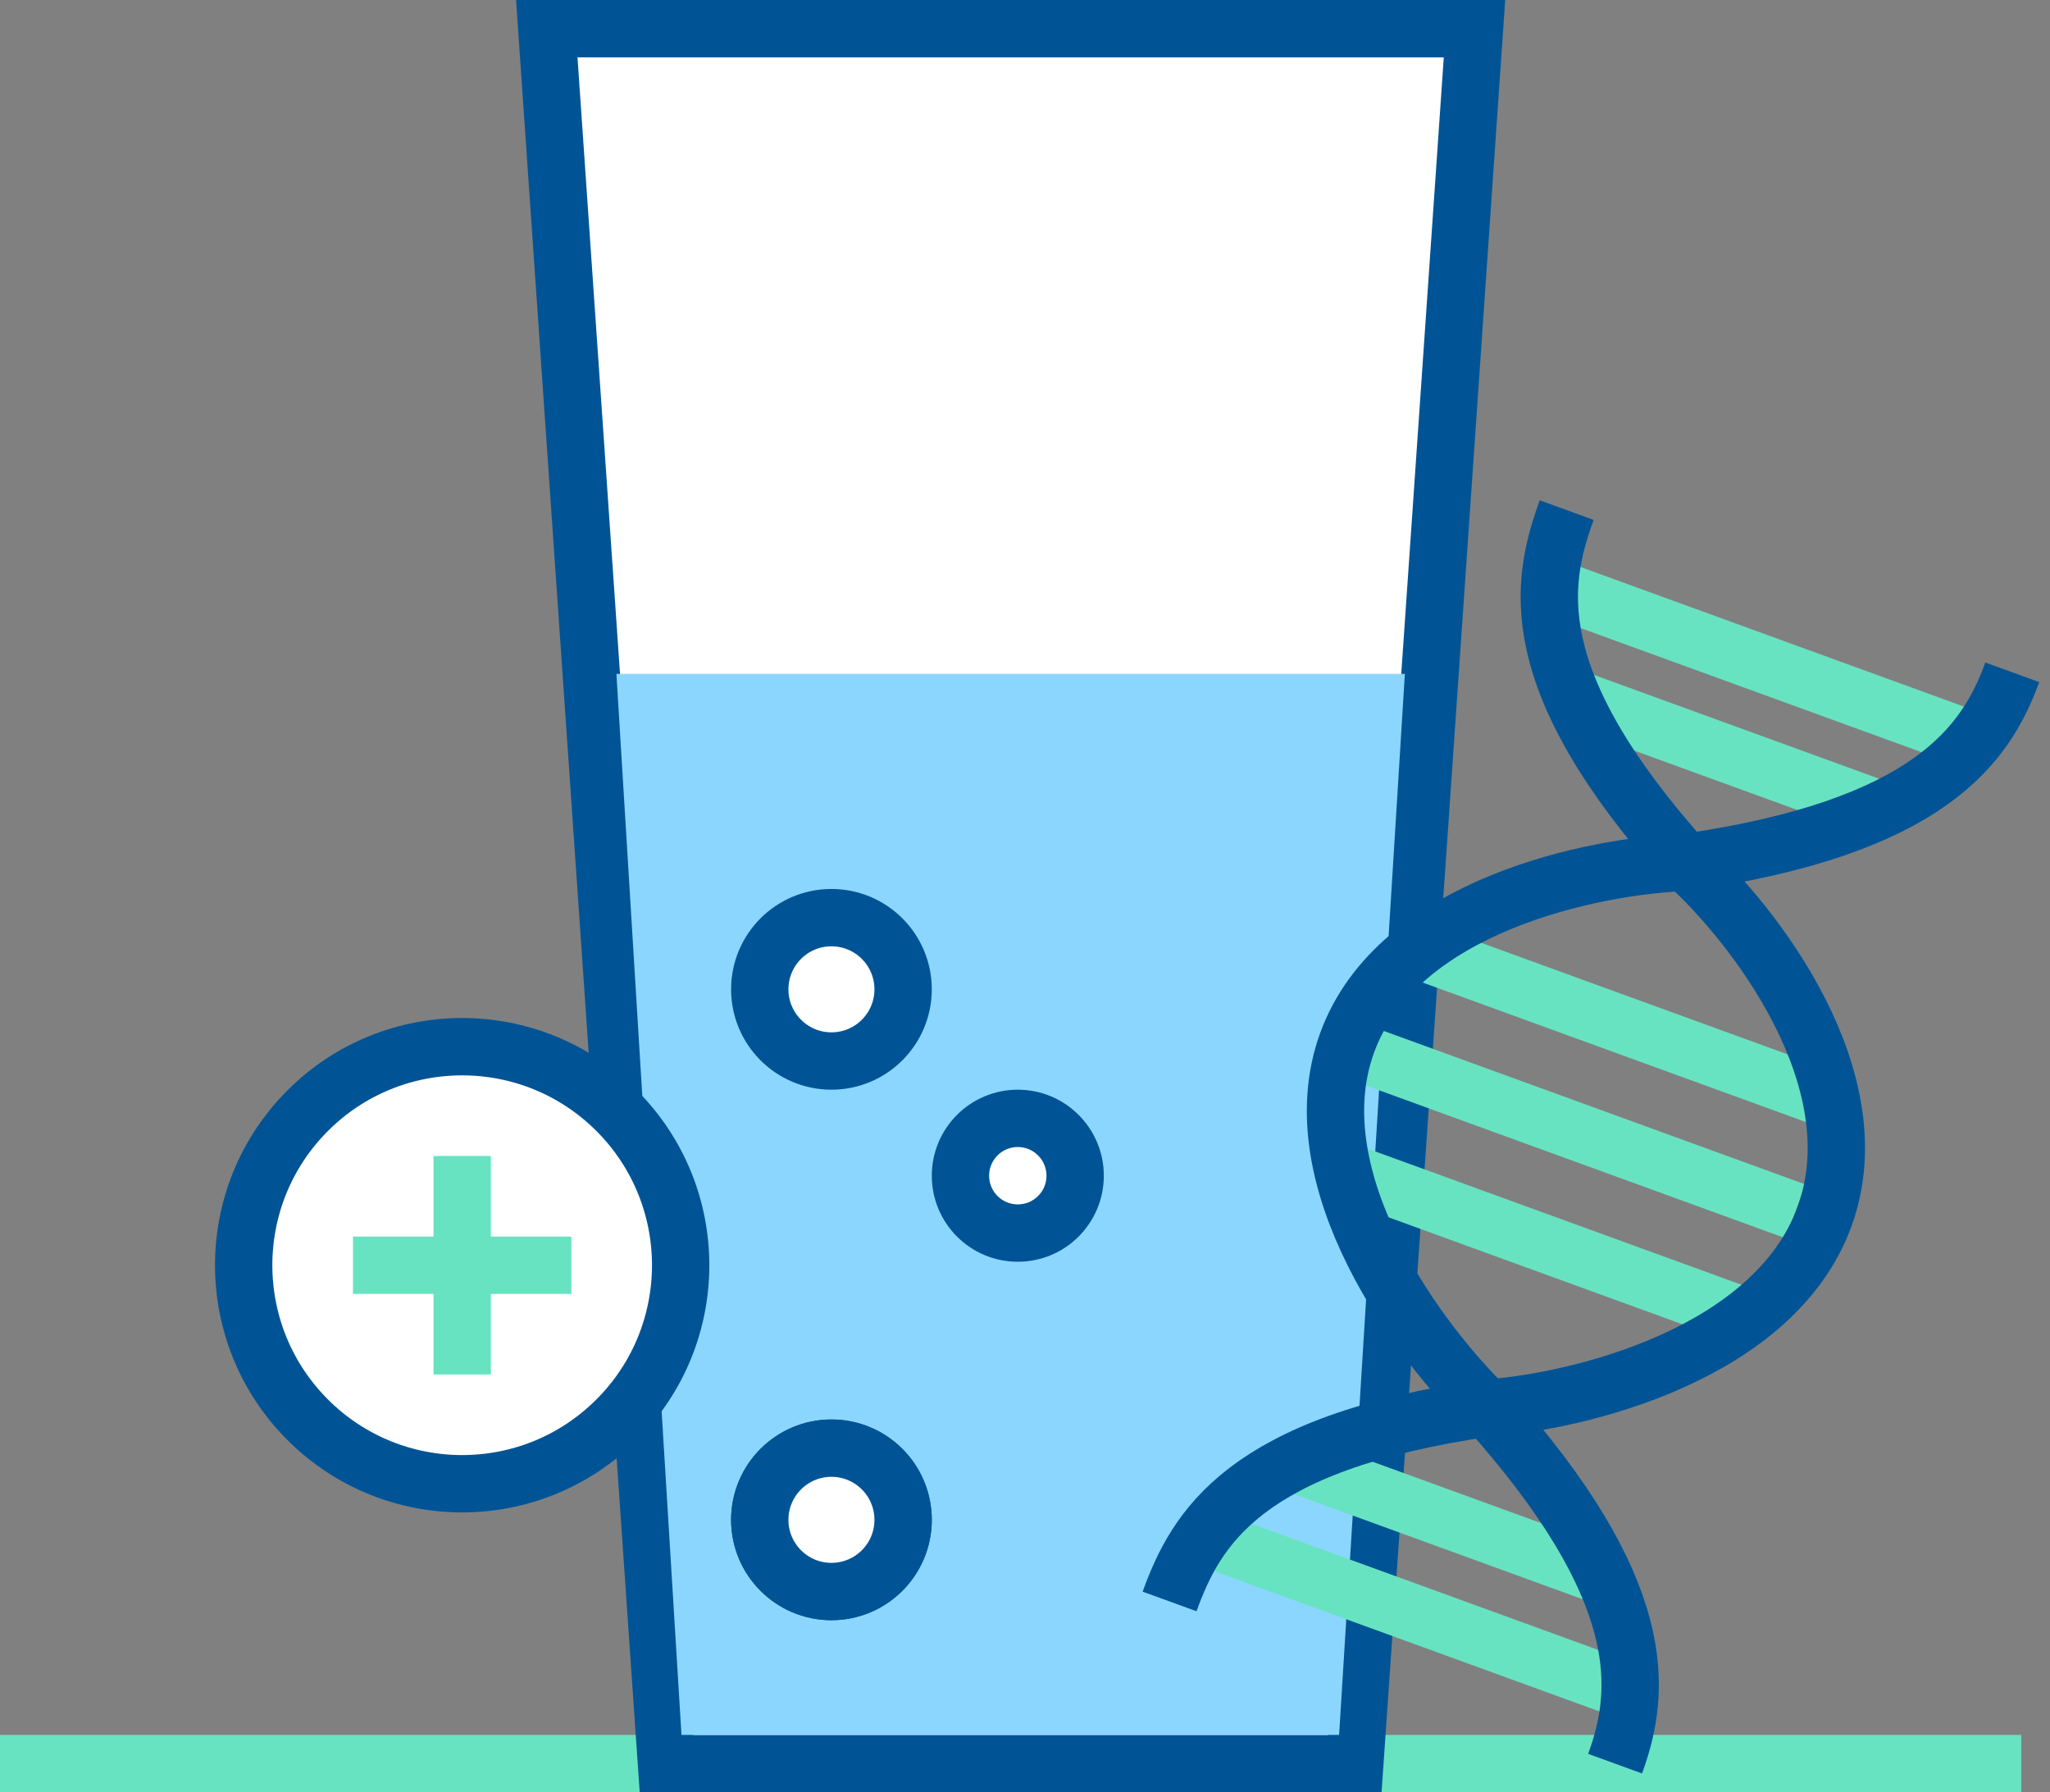
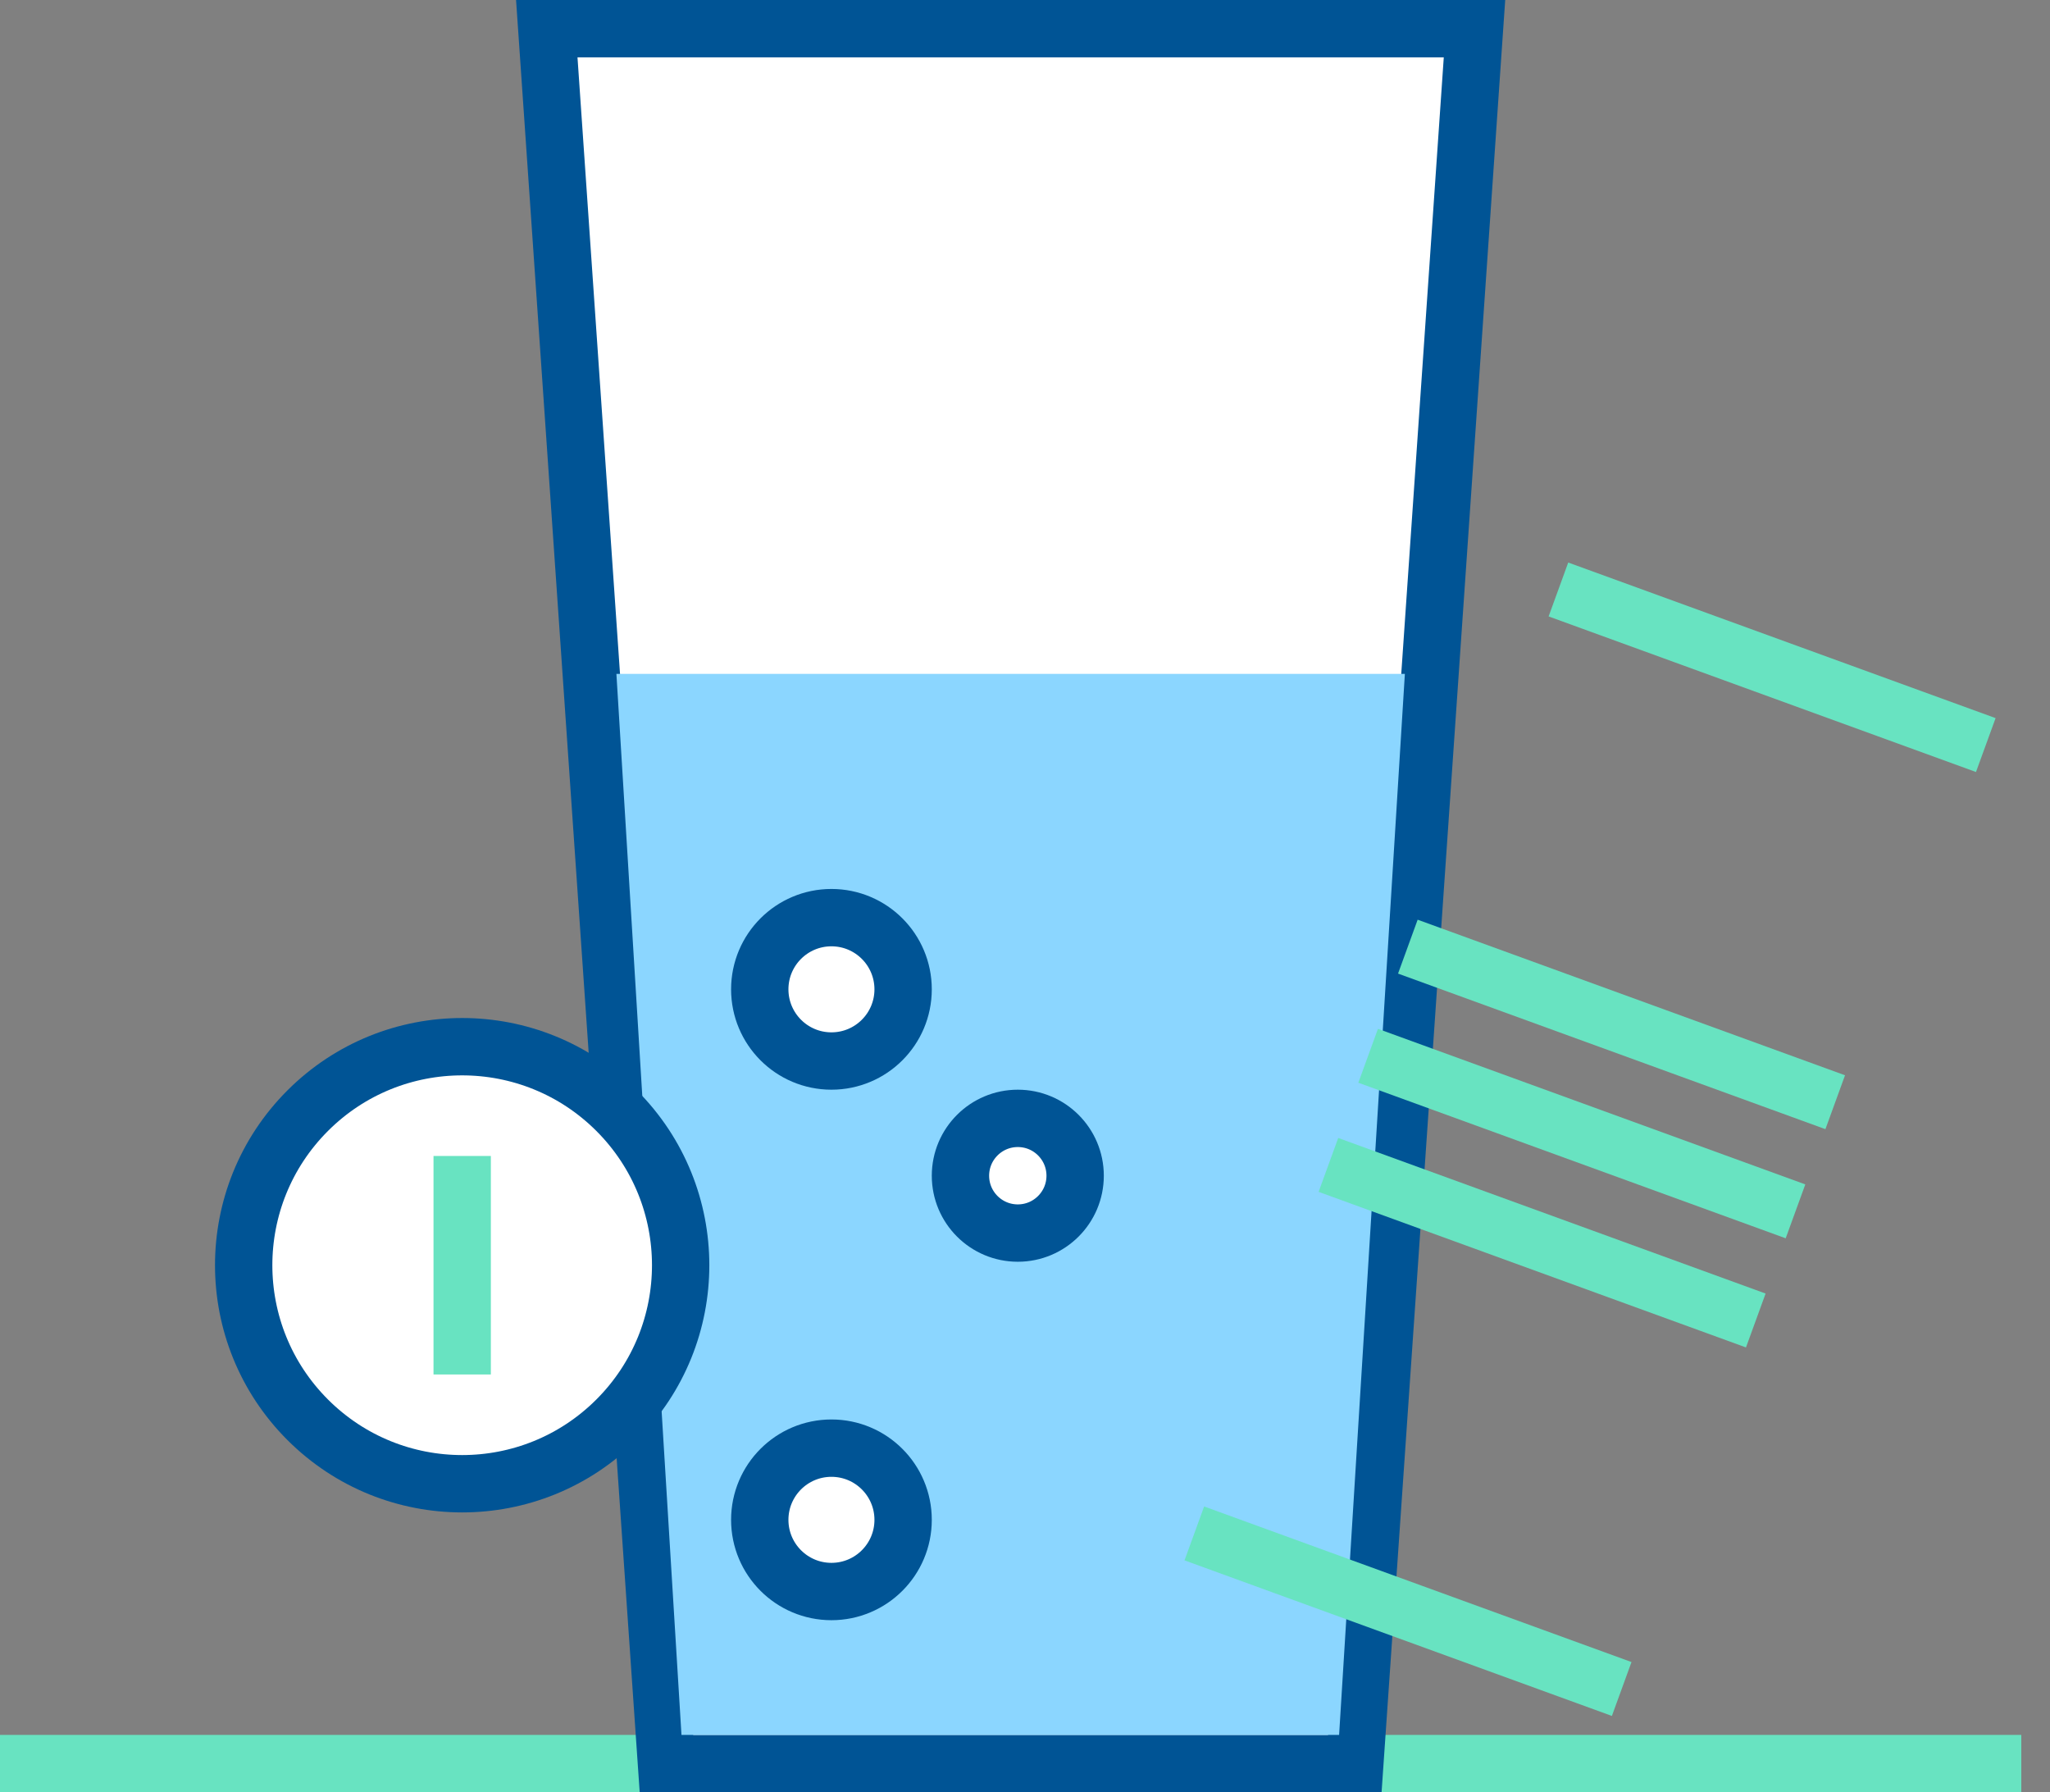
<svg xmlns="http://www.w3.org/2000/svg" fill="none" viewBox="0 0 143 125" height="125" width="143">
  <rect x="0" y="0" width="143" height="125" fill="#808080" stroke="none" />
  <path stroke-width="4" stroke="#68E3C1" d="M-0.002 123H140.998" />
  <path stroke-width="4" stroke="#005495" fill="white" d="M102.855 2L94.507 123H46.489L38.141 2H102.855Z" />
  <path fill="#8BD6FF" d="M70.474 121H83.981H93.411L97.998 47H42.998L47.537 121H56.967H70.474Z" />
  <path stroke-width="4" stroke="#68E3C1" d="M108.709 41.113L138.521 51.964" />
  <path stroke-width="4" stroke="#68E3C1" d="M83.311 106.947L113.123 117.798" />
  <path stroke-width="4" stroke="#68E3C1" d="M95.436 73.635L125.247 84.485" />
  <path stroke-width="4" stroke="#68E3C1" d="M92.665 81.246L122.477 92.097" />
  <path stroke-width="4" stroke="#68E3C1" d="M98.206 66.023L128.018 76.874" />
-   <path stroke-width="4" stroke="#68E3C1" d="M110.206 48.842L131.772 56.691" />
-   <path stroke-width="4" stroke="#68E3C1" d="M89.74 101.891L112.293 110.099" />
-   <path stroke-width="4" stroke="#005495" d="M81.584 111.692C83.43 106.618 86.754 100.644 103.733 98.204M103.733 98.204C115.17 110.987 114.511 117.93 112.664 123.005M103.733 98.204C99.126 93.755 90.472 82.338 93.971 72.724C97.471 63.109 111.277 60.371 117.584 60.147M103.733 98.204C110.121 97.757 123.772 94.459 127.272 84.844C130.771 75.23 122.272 64.373 117.584 60.147M109.287 35.577C107.44 40.651 106.147 47.364 117.584 60.147M117.584 60.147C134.563 57.706 138.521 51.964 140.368 46.889" />
-   <circle stroke-width="4" stroke="#005495" fill="white" r="5" cy="106" cx="57.998" />
  <circle stroke-width="4" stroke="#005495" fill="white" r="5" cy="106" cx="57.998" />
  <circle stroke-width="4" stroke="#005495" fill="white" r="4" cy="82" cx="70.998" />
  <circle stroke-width="4" stroke="#005495" fill="white" r="5" cy="69" cx="57.998" />
  <circle stroke-width="4" stroke="#005495" fill="white" transform="rotate(45 32.239 88.242)" r="15.241" cy="88.242" cx="32.239" />
  <path stroke-width="4" stroke="#68E3C1" d="M32.24 80.623L32.24 95.862" />
-   <path stroke-width="4" stroke="#68E3C1" d="M39.859 88.244L24.62 88.244" />
</svg>